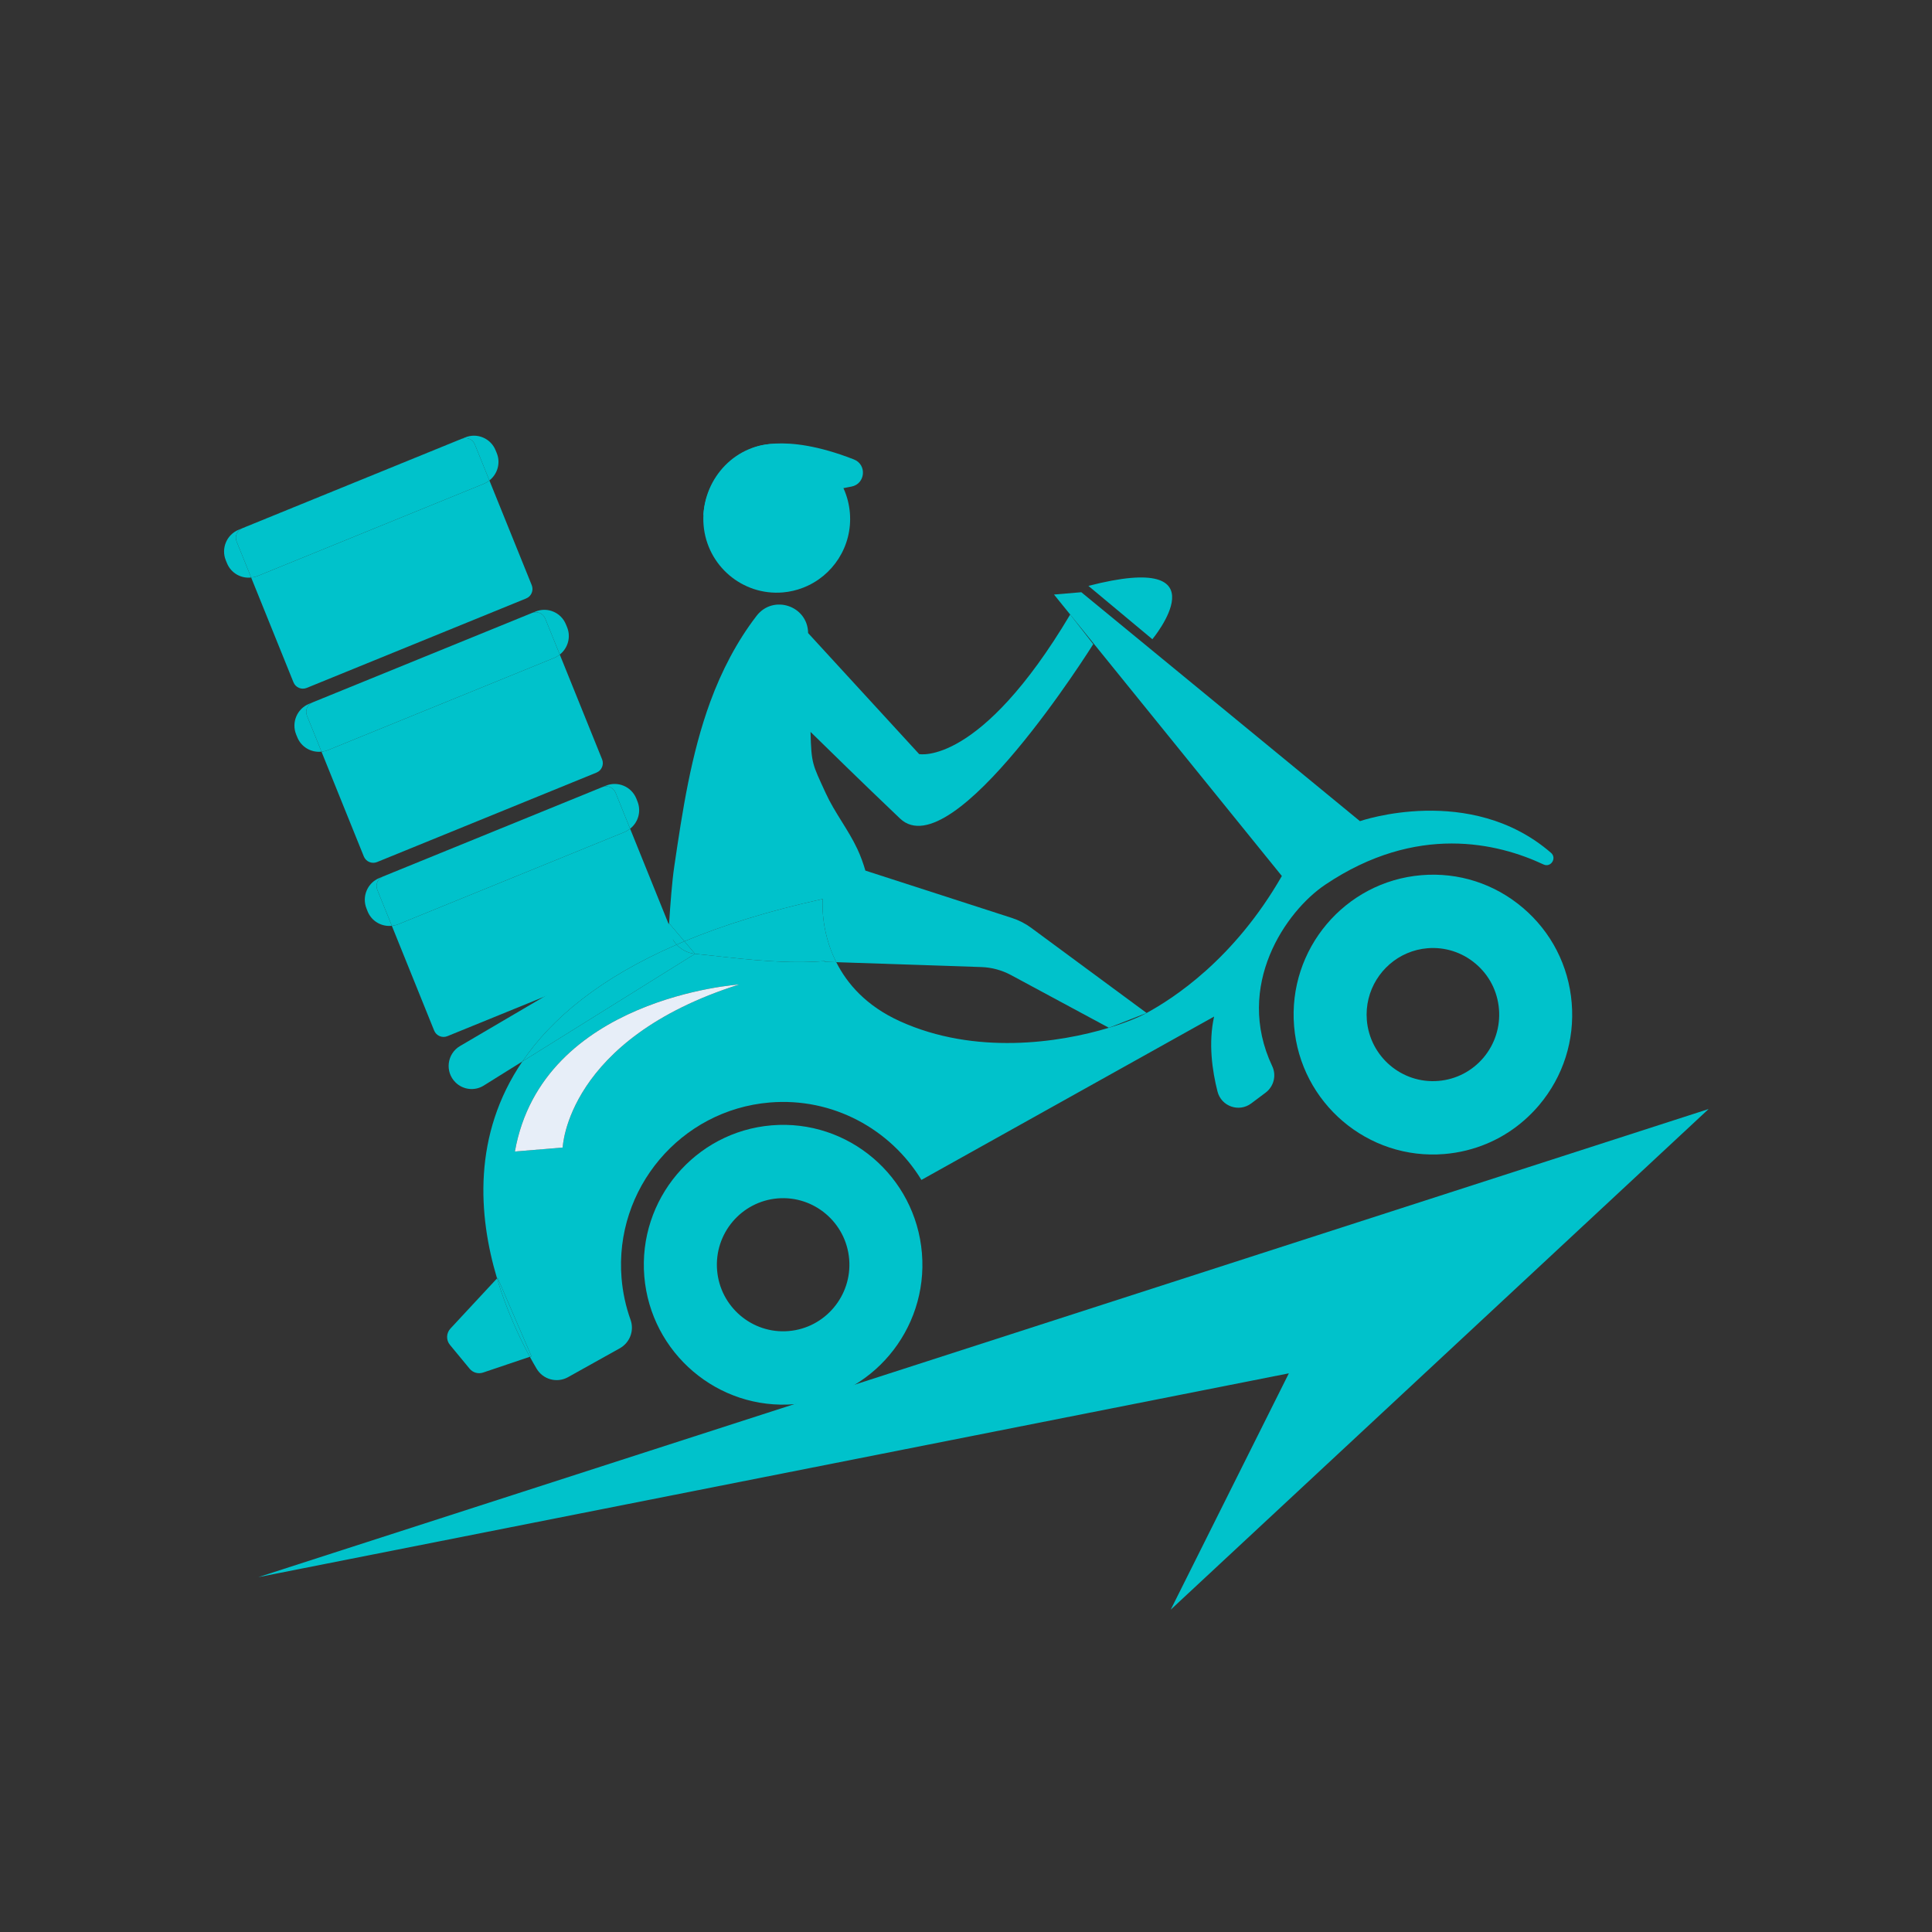
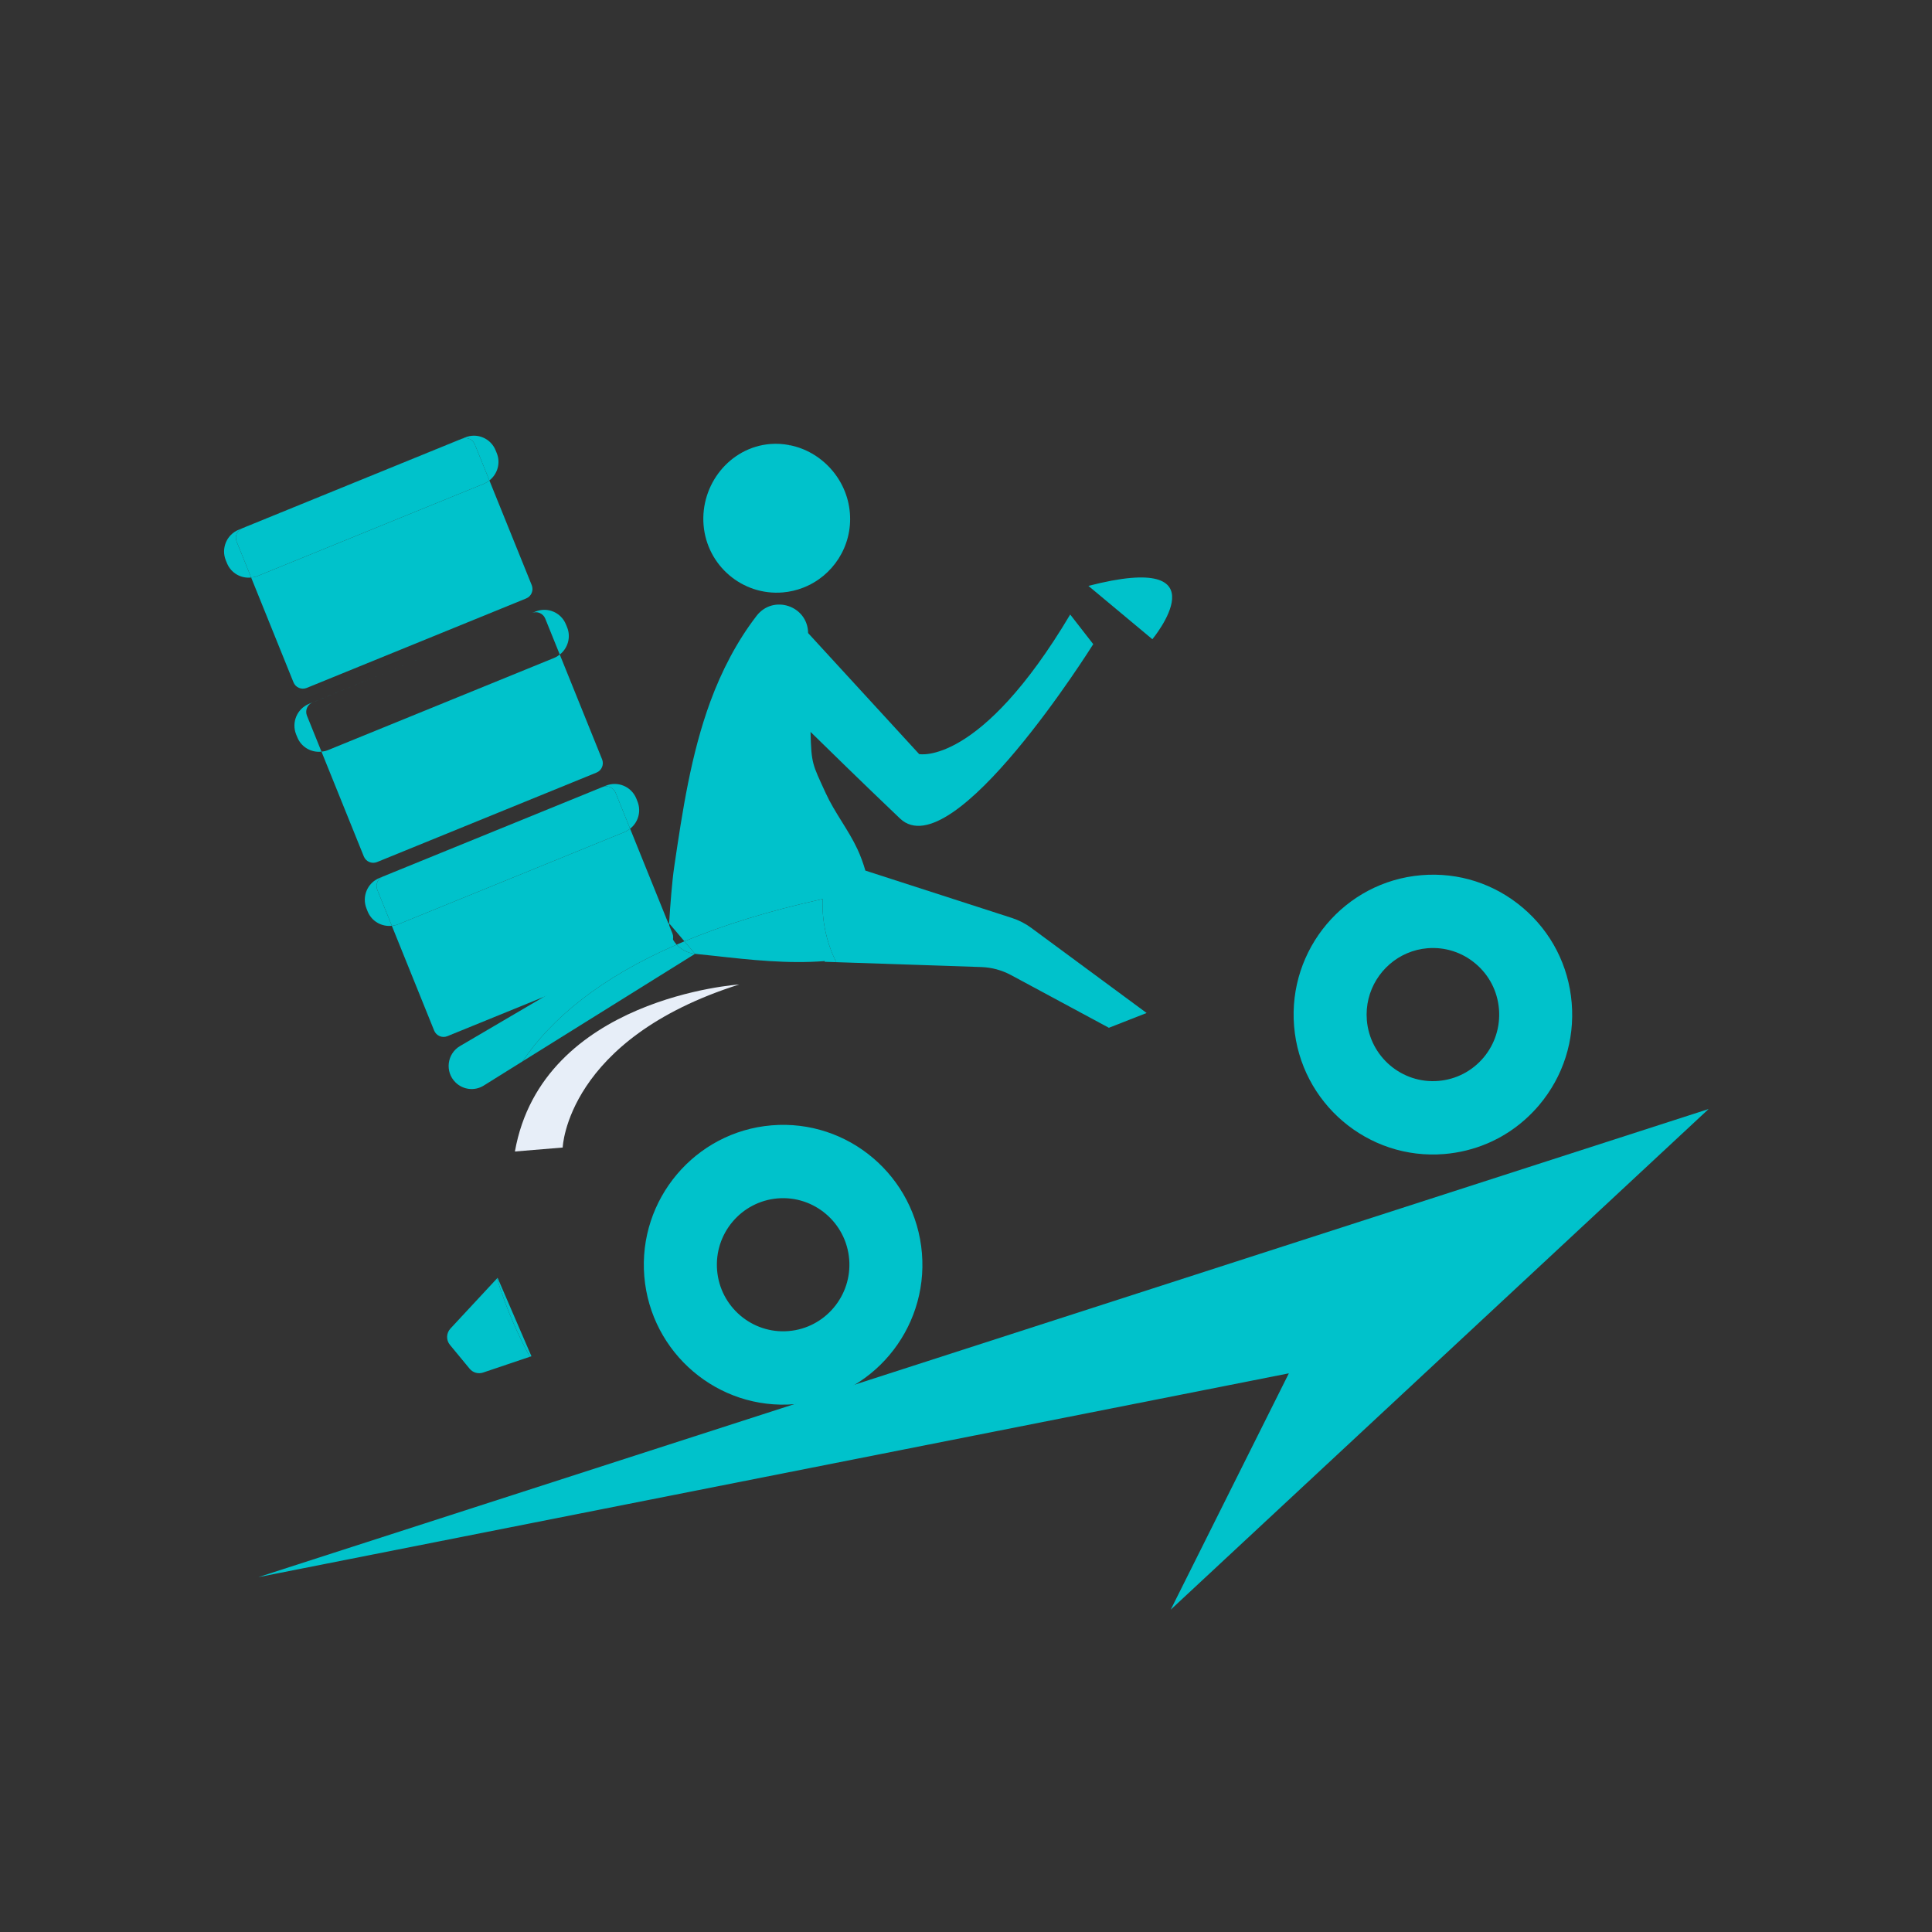
<svg xmlns="http://www.w3.org/2000/svg" width="200" zoomAndPan="magnify" viewBox="0 0 150 150" height="200" preserveAspectRatio="xMidYMid meet">
  <rect x="0" y="0" width="150" height="150" fill="#333333" stroke="none" />
  <defs>
    <clipPath id="id1">
      <path d="M 17.16 33.477 L 39 33.477 L 39 45 L 17.16 45 Z M 17.16 33.477 " clip-rule="nonzero" />
    </clipPath>
    <clipPath id="id2">
      <path d="M 20.004 86.09 L 132.656 86.09 L 132.656 124.973 L 20.004 124.973 Z M 20.004 86.09 " clip-rule="nonzero" />
    </clipPath>
  </defs>
  <path fill="#00c2cb" d="M 116.379 78.344 C 116.492 79.719 116.066 81.059 115.18 82.113 C 114.289 83.164 113.047 83.809 111.676 83.922 C 108.848 84.16 106.355 82.039 106.121 79.199 C 105.934 76.918 107.262 74.852 109.258 74.008 C 109.742 73.801 110.27 73.668 110.824 73.621 C 112.195 73.508 113.527 73.938 114.574 74.828 C 115.625 75.719 116.266 76.969 116.379 78.344 Z M 110.355 67.949 C 104.41 68.445 99.98 73.703 100.473 79.672 C 100.965 85.641 106.203 90.094 112.145 89.598 C 113.305 89.5 114.418 89.223 115.457 88.785 C 117.004 88.133 118.387 87.113 119.504 85.793 C 121.371 83.574 122.266 80.766 122.027 77.875 C 121.789 74.98 120.441 72.355 118.238 70.484 C 116.035 68.609 113.234 67.707 110.355 67.949 " fill-opacity="1" fill-rule="nonzero" />
-   <path fill="#00c2cb" d="M 43.688 89.094 L 39.977 89.402 C 42.102 77.441 57.395 76.434 57.395 76.434 C 43.969 80.68 43.688 89.094 43.688 89.094 Z M 105.586 63.754 L 83.953 45.98 L 81.832 46.16 L 99.523 68.012 C 95.793 74.512 91.078 77.523 89.023 78.648 C 88.441 78.969 87.422 79.395 86.094 79.797 C 82.207 80.973 75.695 81.93 69.879 79.293 C 67.246 78.102 65.762 76.363 64.926 74.703 L 64.02 74.672 L 64.043 74.617 C 61.191 74.844 58.27 74.527 55.41 74.207 C 54.793 74.137 54.355 74.094 53.961 74.055 L 40.559 82.41 C 36.672 88.121 37.133 94.383 38.59 99.254 L 38.633 99.207 L 41.262 105.301 L 41.137 105.34 C 41.32 105.676 41.496 105.984 41.656 106.254 C 42.156 107.109 43.242 107.402 44.102 106.922 L 48.129 104.676 C 48.906 104.238 49.258 103.301 48.953 102.461 C 48.59 101.445 48.352 100.367 48.258 99.242 C 47.684 92.297 52.844 86.176 59.758 85.598 C 64.652 85.188 69.133 87.664 71.539 91.609 L 94.262 78.926 C 93.801 80.996 94.125 83.168 94.527 84.746 C 94.82 85.898 96.188 86.383 97.141 85.672 L 98.258 84.836 C 98.895 84.359 99.117 83.5 98.777 82.781 C 95.82 76.516 99.844 70.73 102.895 68.684 C 110 63.91 116.309 65.461 119.84 67.117 C 120.406 67.383 120.895 66.625 120.418 66.211 C 114.145 60.781 105.586 63.754 105.586 63.754 " fill-opacity="1" fill-rule="nonzero" />
  <path fill="#00c2cb" d="M 65.93 97.766 C 66.164 100.605 64.055 103.109 61.227 103.344 C 58.402 103.582 55.91 101.461 55.676 98.625 C 55.438 95.781 57.547 93.281 60.375 93.043 C 63.203 92.809 65.695 94.926 65.93 97.766 Z M 59.906 87.371 C 53.965 87.867 49.531 93.125 50.023 99.094 C 50.52 105.062 55.754 109.516 61.699 109.02 C 67.641 108.523 72.074 103.266 71.578 97.297 C 71.086 91.328 65.848 86.875 59.906 87.371 " fill-opacity="1" fill-rule="nonzero" />
  <path fill="#00c2cb" d="M 34.973 103.148 C 34.641 103.504 34.625 104.051 34.938 104.422 L 36.461 106.266 C 36.715 106.574 37.129 106.691 37.504 106.566 L 41.137 105.34 C 40.324 103.84 39.328 101.727 38.59 99.254 L 34.973 103.148 " fill-opacity="1" fill-rule="nonzero" />
  <path fill="#00c2cb" d="M 38.633 99.207 L 38.59 99.254 C 39.328 101.727 40.324 103.84 41.137 105.34 L 41.262 105.301 L 38.633 99.207 " fill-opacity="1" fill-rule="nonzero" />
  <path fill="#e7eef8" d="M 39.977 89.402 L 43.688 89.094 C 43.688 89.094 43.969 80.68 57.395 76.434 C 57.395 76.434 42.102 77.441 39.977 89.402 " fill-opacity="1" fill-rule="nonzero" />
  <path fill="#00c2cb" d="M 84.504 45.488 L 89.469 49.629 C 89.469 49.629 95.207 42.723 84.504 45.488 " fill-opacity="1" fill-rule="nonzero" />
  <path fill="#00c2cb" d="M 60.777 45.996 C 61.328 45.949 61.852 45.824 62.344 45.633 C 60.867 42.562 61.074 37.195 61.289 34.559 C 60.805 34.465 60.305 34.43 59.797 34.473 C 56.66 34.734 54.367 37.617 54.625 40.766 C 54.887 43.918 57.641 46.258 60.777 45.996 " fill-opacity="1" fill-rule="nonzero" />
  <path fill="#00c2cb" d="M 62.344 45.633 C 64.652 44.746 66.199 42.414 65.984 39.816 C 65.766 37.18 63.77 35.035 61.289 34.559 C 60.207 37.375 59.98 43.887 62.344 45.633 " fill-opacity="1" fill-rule="nonzero" />
  <path fill="#00c2cb" d="M 53.137 73.082 C 56.152 71.824 59.703 70.715 63.879 69.797 C 63.879 69.797 63.645 72.164 64.926 74.703 L 76.195 75.082 C 76.996 75.109 77.785 75.324 78.492 75.703 L 86.094 79.797 L 89.023 78.648 L 80.07 72.043 C 79.617 71.707 79.113 71.449 78.574 71.273 L 67.191 67.594 L 67.191 67.602 C 67.023 67.027 66.82 66.461 66.566 65.918 C 65.859 64.406 64.797 63.086 64.105 61.57 C 63.07 59.309 62.996 59.32 62.93 56.824 C 64.48 58.34 66.77 60.59 69.879 63.551 C 73.977 67.449 84.879 50.012 84.879 50.012 L 83.09 47.711 C 76.07 59.508 71.363 58.547 71.363 58.547 L 62.742 49.152 C 62.715 47.031 60.039 46.133 58.742 47.812 C 57.207 49.805 56.02 52.105 55.148 54.477 C 53.641 58.586 52.988 62.953 52.348 67.285 C 52.18 68.398 52.043 70.238 51.949 71.684 L 53.137 73.082 " fill-opacity="1" fill-rule="nonzero" />
  <path fill="#00c2cb" d="M 63.879 69.797 C 59.703 70.715 56.152 71.824 53.137 73.082 L 53.961 74.055 C 54.355 74.094 54.793 74.137 55.41 74.207 C 58.27 74.527 61.191 74.844 64.043 74.617 L 64.02 74.672 L 64.926 74.703 C 63.645 72.164 63.879 69.797 63.879 69.797 " fill-opacity="1" fill-rule="nonzero" />
  <path fill="#00c2cb" d="M 52.535 73.34 C 52.137 72.906 51.91 72.316 51.949 71.684 L 35.715 81.215 C 34.699 81.812 34.527 83.219 35.371 84.043 C 35.957 84.617 36.859 84.719 37.555 84.285 L 40.559 82.41 C 42.836 79.066 46.605 75.914 52.535 73.34 " fill-opacity="1" fill-rule="nonzero" />
  <path fill="#00c2cb" d="M 53.961 74.055 C 53.395 74 52.895 73.73 52.535 73.34 C 46.605 75.914 42.836 79.066 40.559 82.41 L 53.961 74.055 " fill-opacity="1" fill-rule="nonzero" />
-   <path fill="#00c2cb" d="M 52.535 73.34 C 52.734 73.254 52.934 73.168 53.137 73.082 L 51.949 71.684 C 51.91 72.316 52.137 72.906 52.535 73.34 " fill-opacity="1" fill-rule="nonzero" />
  <path fill="#00c2cb" d="M 52.535 73.34 C 52.895 73.73 53.395 74 53.961 74.055 L 53.137 73.082 C 52.934 73.168 52.734 73.254 52.535 73.34 " fill-opacity="1" fill-rule="nonzero" />
  <path fill="#00c2cb" d="M 47.793 61.547 L 48.922 64.34 C 49.547 63.852 49.805 62.996 49.492 62.223 L 49.406 62.004 C 49.027 61.07 47.969 60.621 47.039 61 L 46.766 61.109 C 47.172 60.945 47.629 61.141 47.793 61.547 " fill-opacity="1" fill-rule="nonzero" />
  <path fill="#00c2cb" d="M 46.766 61.109 L 38.246 64.582 Z M 46.766 61.109 " fill-opacity="1" fill-rule="nonzero" />
  <path fill="#00c2cb" d="M 30.906 71.766 C 30.75 71.828 30.586 71.863 30.422 71.879 L 33.707 80.012 C 33.871 80.418 34.332 80.613 34.734 80.449 L 51.773 73.504 C 52.176 73.34 52.371 72.879 52.207 72.473 L 48.922 64.34 C 48.793 64.441 48.652 64.531 48.496 64.598 L 30.906 71.766 " fill-opacity="1" fill-rule="nonzero" />
  <path fill="#00c2cb" d="M 25.445 58.246 C 25.285 58.309 25.125 58.344 24.961 58.359 L 28.246 66.492 C 28.41 66.898 28.871 67.094 29.273 66.93 L 46.312 59.984 C 46.715 59.82 46.91 59.359 46.746 58.953 L 43.461 50.82 C 43.332 50.922 43.191 51.012 43.031 51.078 L 25.445 58.246 " fill-opacity="1" fill-rule="nonzero" />
  <path fill="#00c2cb" d="M 41.305 47.59 L 32.785 51.062 Z M 41.305 47.59 " fill-opacity="1" fill-rule="nonzero" />
  <path fill="#00c2cb" d="M 19.984 44.727 C 19.824 44.789 19.66 44.824 19.5 44.84 L 22.785 52.973 C 22.949 53.379 23.406 53.574 23.812 53.41 L 40.848 46.465 C 41.254 46.301 41.445 45.84 41.285 45.434 L 37.996 37.301 C 37.867 37.402 37.73 37.492 37.57 37.559 L 19.984 44.727 " fill-opacity="1" fill-rule="nonzero" />
  <g clip-path="url(#id1)">
    <path fill="#00c2cb" d="M 18.371 42.047 C 18.207 41.641 18.402 41.18 18.805 41.016 L 35.844 34.07 C 36.246 33.906 36.707 34.102 36.867 34.508 L 37.996 37.301 C 38.621 36.812 38.883 35.957 38.57 35.184 L 38.48 34.965 C 38.105 34.031 37.043 33.582 36.117 33.961 L 18.531 41.129 C 17.602 41.508 17.152 42.57 17.531 43.504 L 17.621 43.723 C 17.934 44.496 18.711 44.926 19.5 44.84 L 18.371 42.047 " fill-opacity="1" fill-rule="nonzero" />
  </g>
  <path fill="#00c2cb" d="M 35.844 34.07 L 18.805 41.016 C 18.402 41.18 18.207 41.641 18.371 42.047 L 19.5 44.84 C 19.66 44.824 19.824 44.789 19.984 44.727 L 37.57 37.559 C 37.73 37.492 37.867 37.402 37.996 37.301 L 36.867 34.508 C 36.707 34.102 36.246 33.906 35.844 34.07 " fill-opacity="1" fill-rule="nonzero" />
  <path fill="#00c2cb" d="M 23.832 55.566 C 23.668 55.16 23.863 54.699 24.266 54.535 L 32.785 51.062 L 23.992 54.648 C 23.062 55.027 22.617 56.09 22.992 57.023 L 23.082 57.242 C 23.395 58.016 24.176 58.445 24.961 58.359 L 23.832 55.566 " fill-opacity="1" fill-rule="nonzero" />
  <path fill="#00c2cb" d="M 42.332 48.027 L 43.461 50.82 C 44.082 50.332 44.344 49.477 44.031 48.703 L 43.941 48.484 C 43.566 47.551 42.508 47.102 41.578 47.48 L 41.305 47.59 C 41.707 47.426 42.168 47.621 42.332 48.027 " fill-opacity="1" fill-rule="nonzero" />
-   <path fill="#00c2cb" d="M 23.832 55.566 L 24.961 58.359 C 25.125 58.344 25.285 58.309 25.445 58.246 L 43.031 51.078 C 43.191 51.012 43.332 50.922 43.461 50.82 L 42.332 48.027 C 42.168 47.621 41.707 47.426 41.305 47.59 L 24.266 54.535 C 23.863 54.699 23.668 55.16 23.832 55.566 " fill-opacity="1" fill-rule="nonzero" />
  <path fill="#00c2cb" d="M 30.422 71.879 L 29.293 69.086 C 29.129 68.68 29.324 68.219 29.727 68.055 L 38.246 64.582 L 29.453 68.168 C 28.527 68.547 28.078 69.609 28.457 70.543 L 28.543 70.762 C 28.855 71.535 29.637 71.965 30.422 71.879 " fill-opacity="1" fill-rule="nonzero" />
  <path fill="#00c2cb" d="M 29.293 69.086 L 30.422 71.879 C 30.586 71.863 30.75 71.828 30.906 71.766 L 48.496 64.598 C 48.652 64.531 48.793 64.441 48.922 64.34 L 47.793 61.547 C 47.629 61.141 47.172 60.945 46.766 61.109 L 29.727 68.055 C 29.324 68.219 29.129 68.68 29.293 69.086 " fill-opacity="1" fill-rule="nonzero" />
-   <path fill="#00c2cb" d="M 58.309 34.848 C 58.309 34.848 60.703 33.48 66.301 35.672 C 67.324 36.074 67.191 37.566 66.113 37.777 L 54.617 39.996 C 54.617 39.996 54.617 36.496 58.309 34.848 " fill-opacity="1" fill-rule="nonzero" />
  <g clip-path="url(#id2)">
    <path fill="#00c2cb" d="M 20.055 122.449 L 132.656 86.105 L 90.895 124.973 L 100.066 106.625 L 20.055 122.449 " fill-opacity="1" fill-rule="nonzero" />
  </g>
</svg>